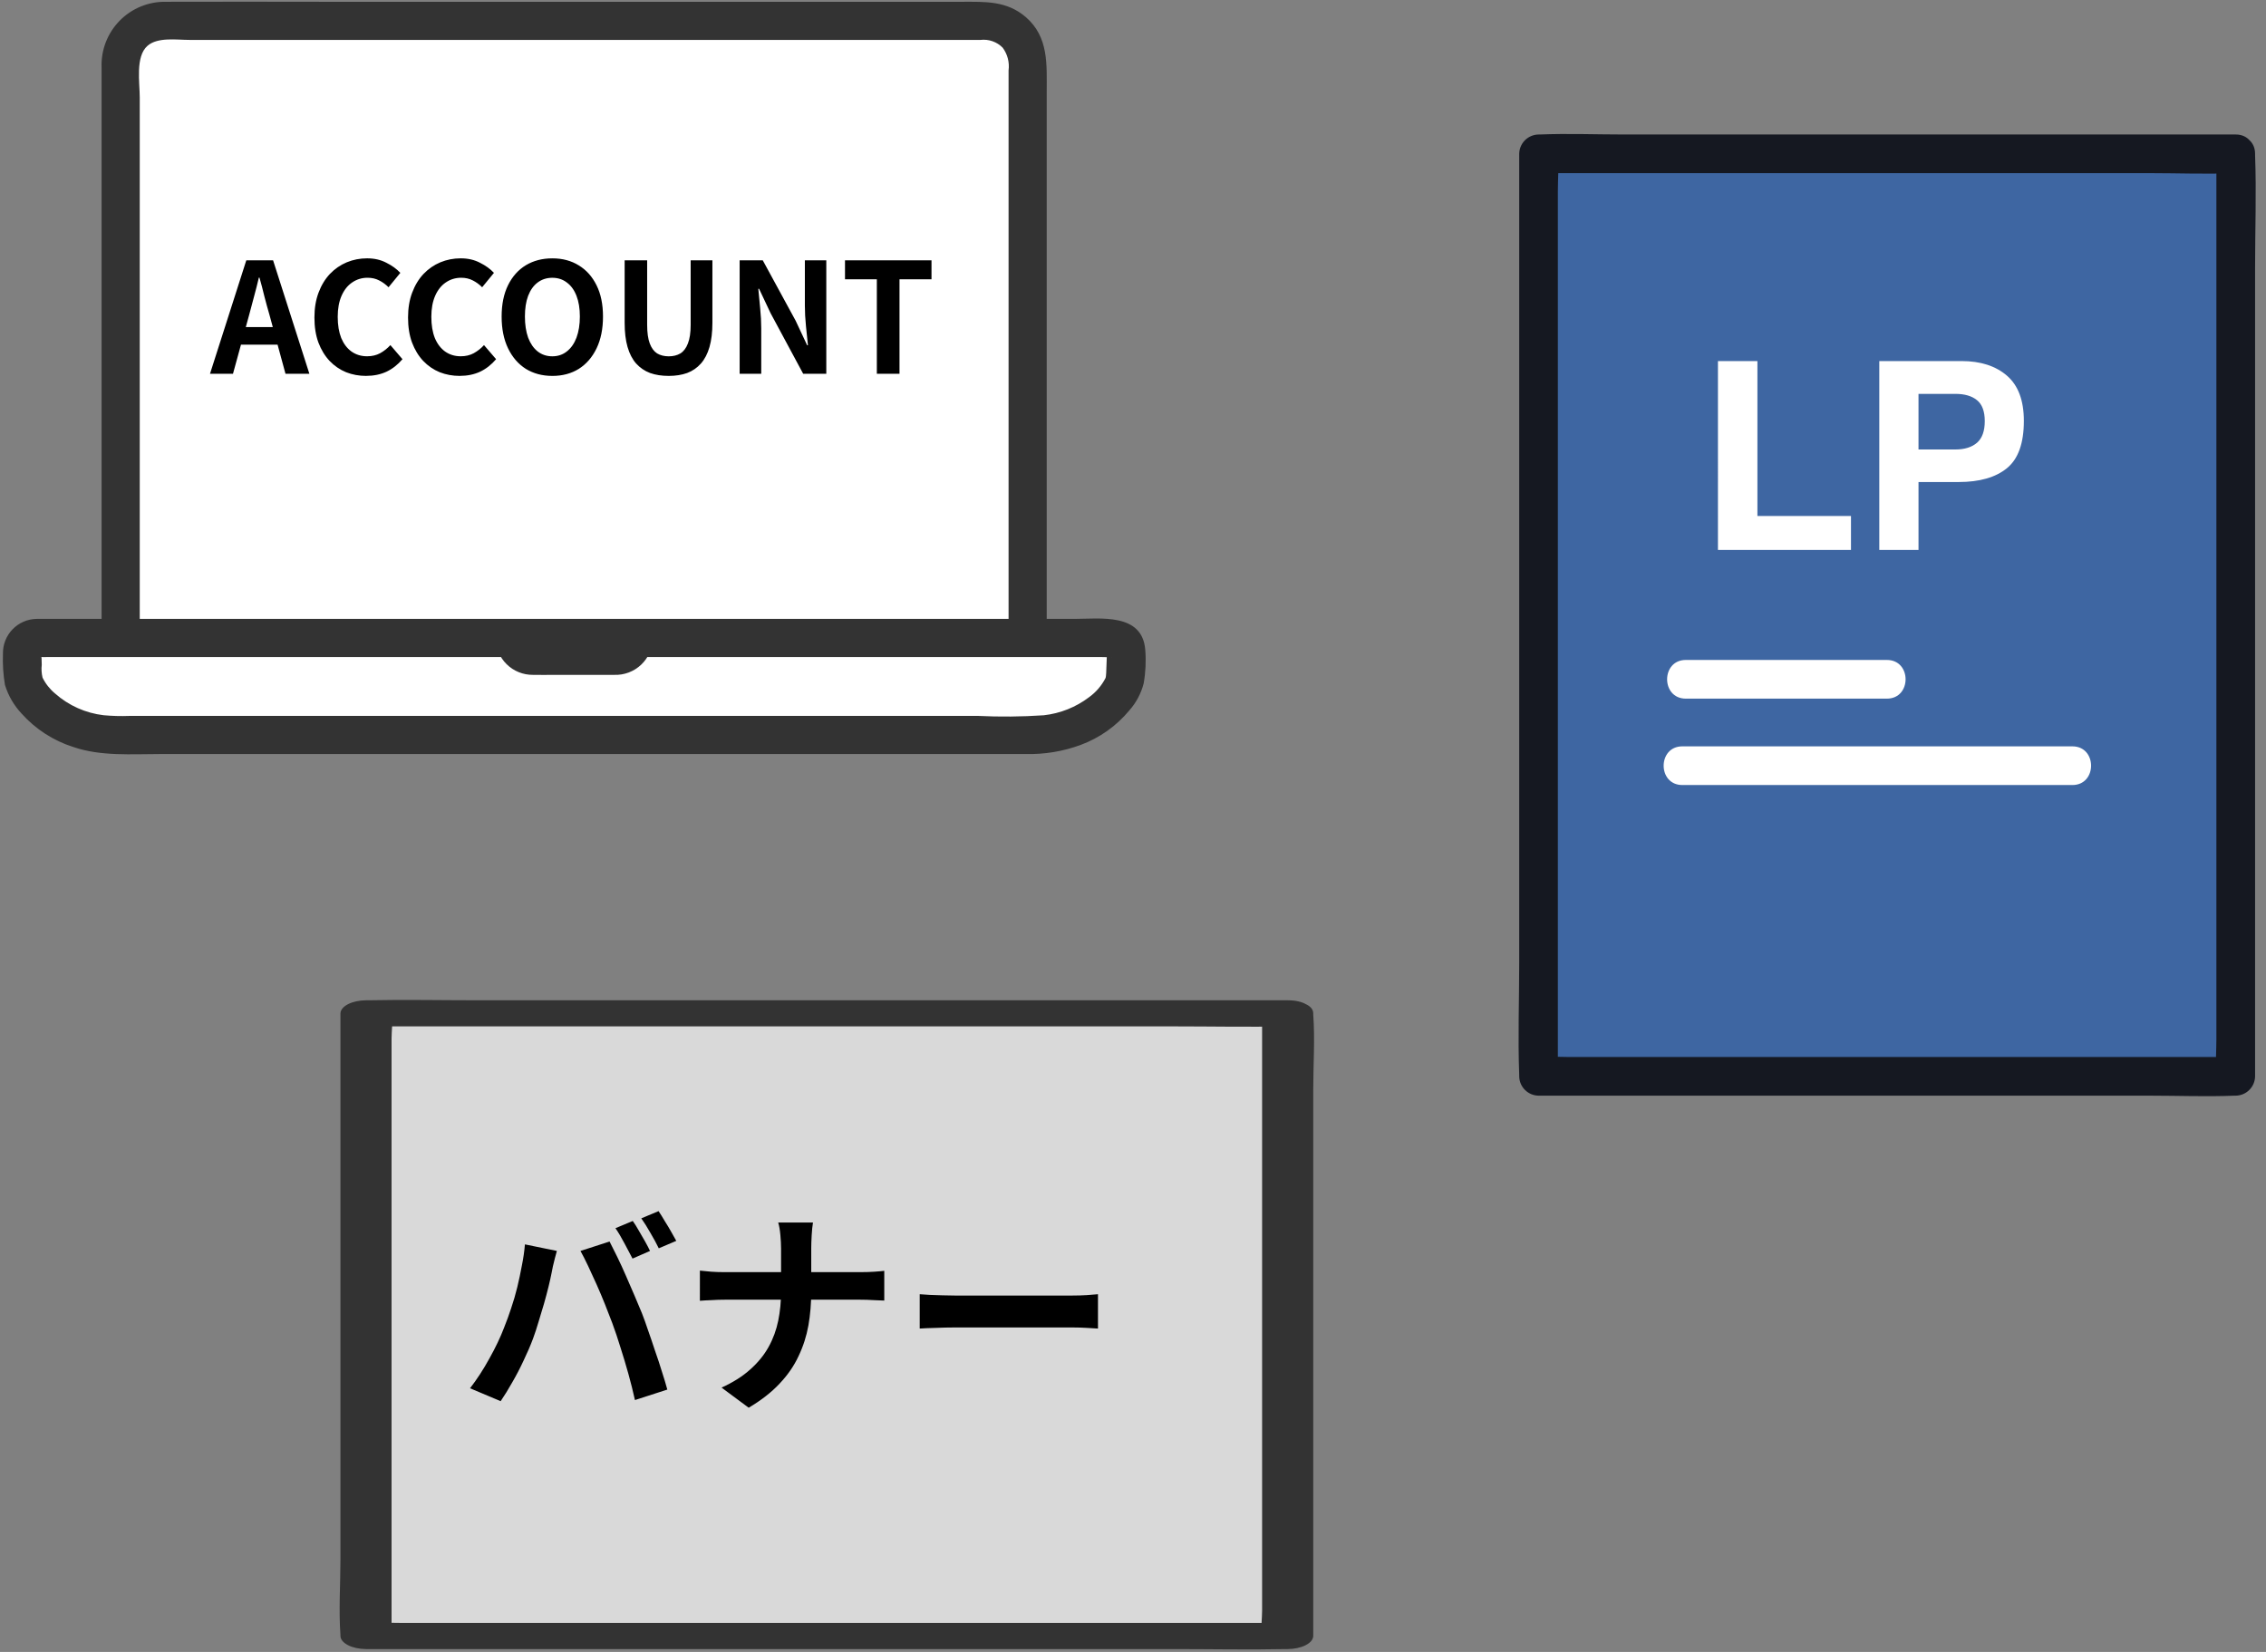
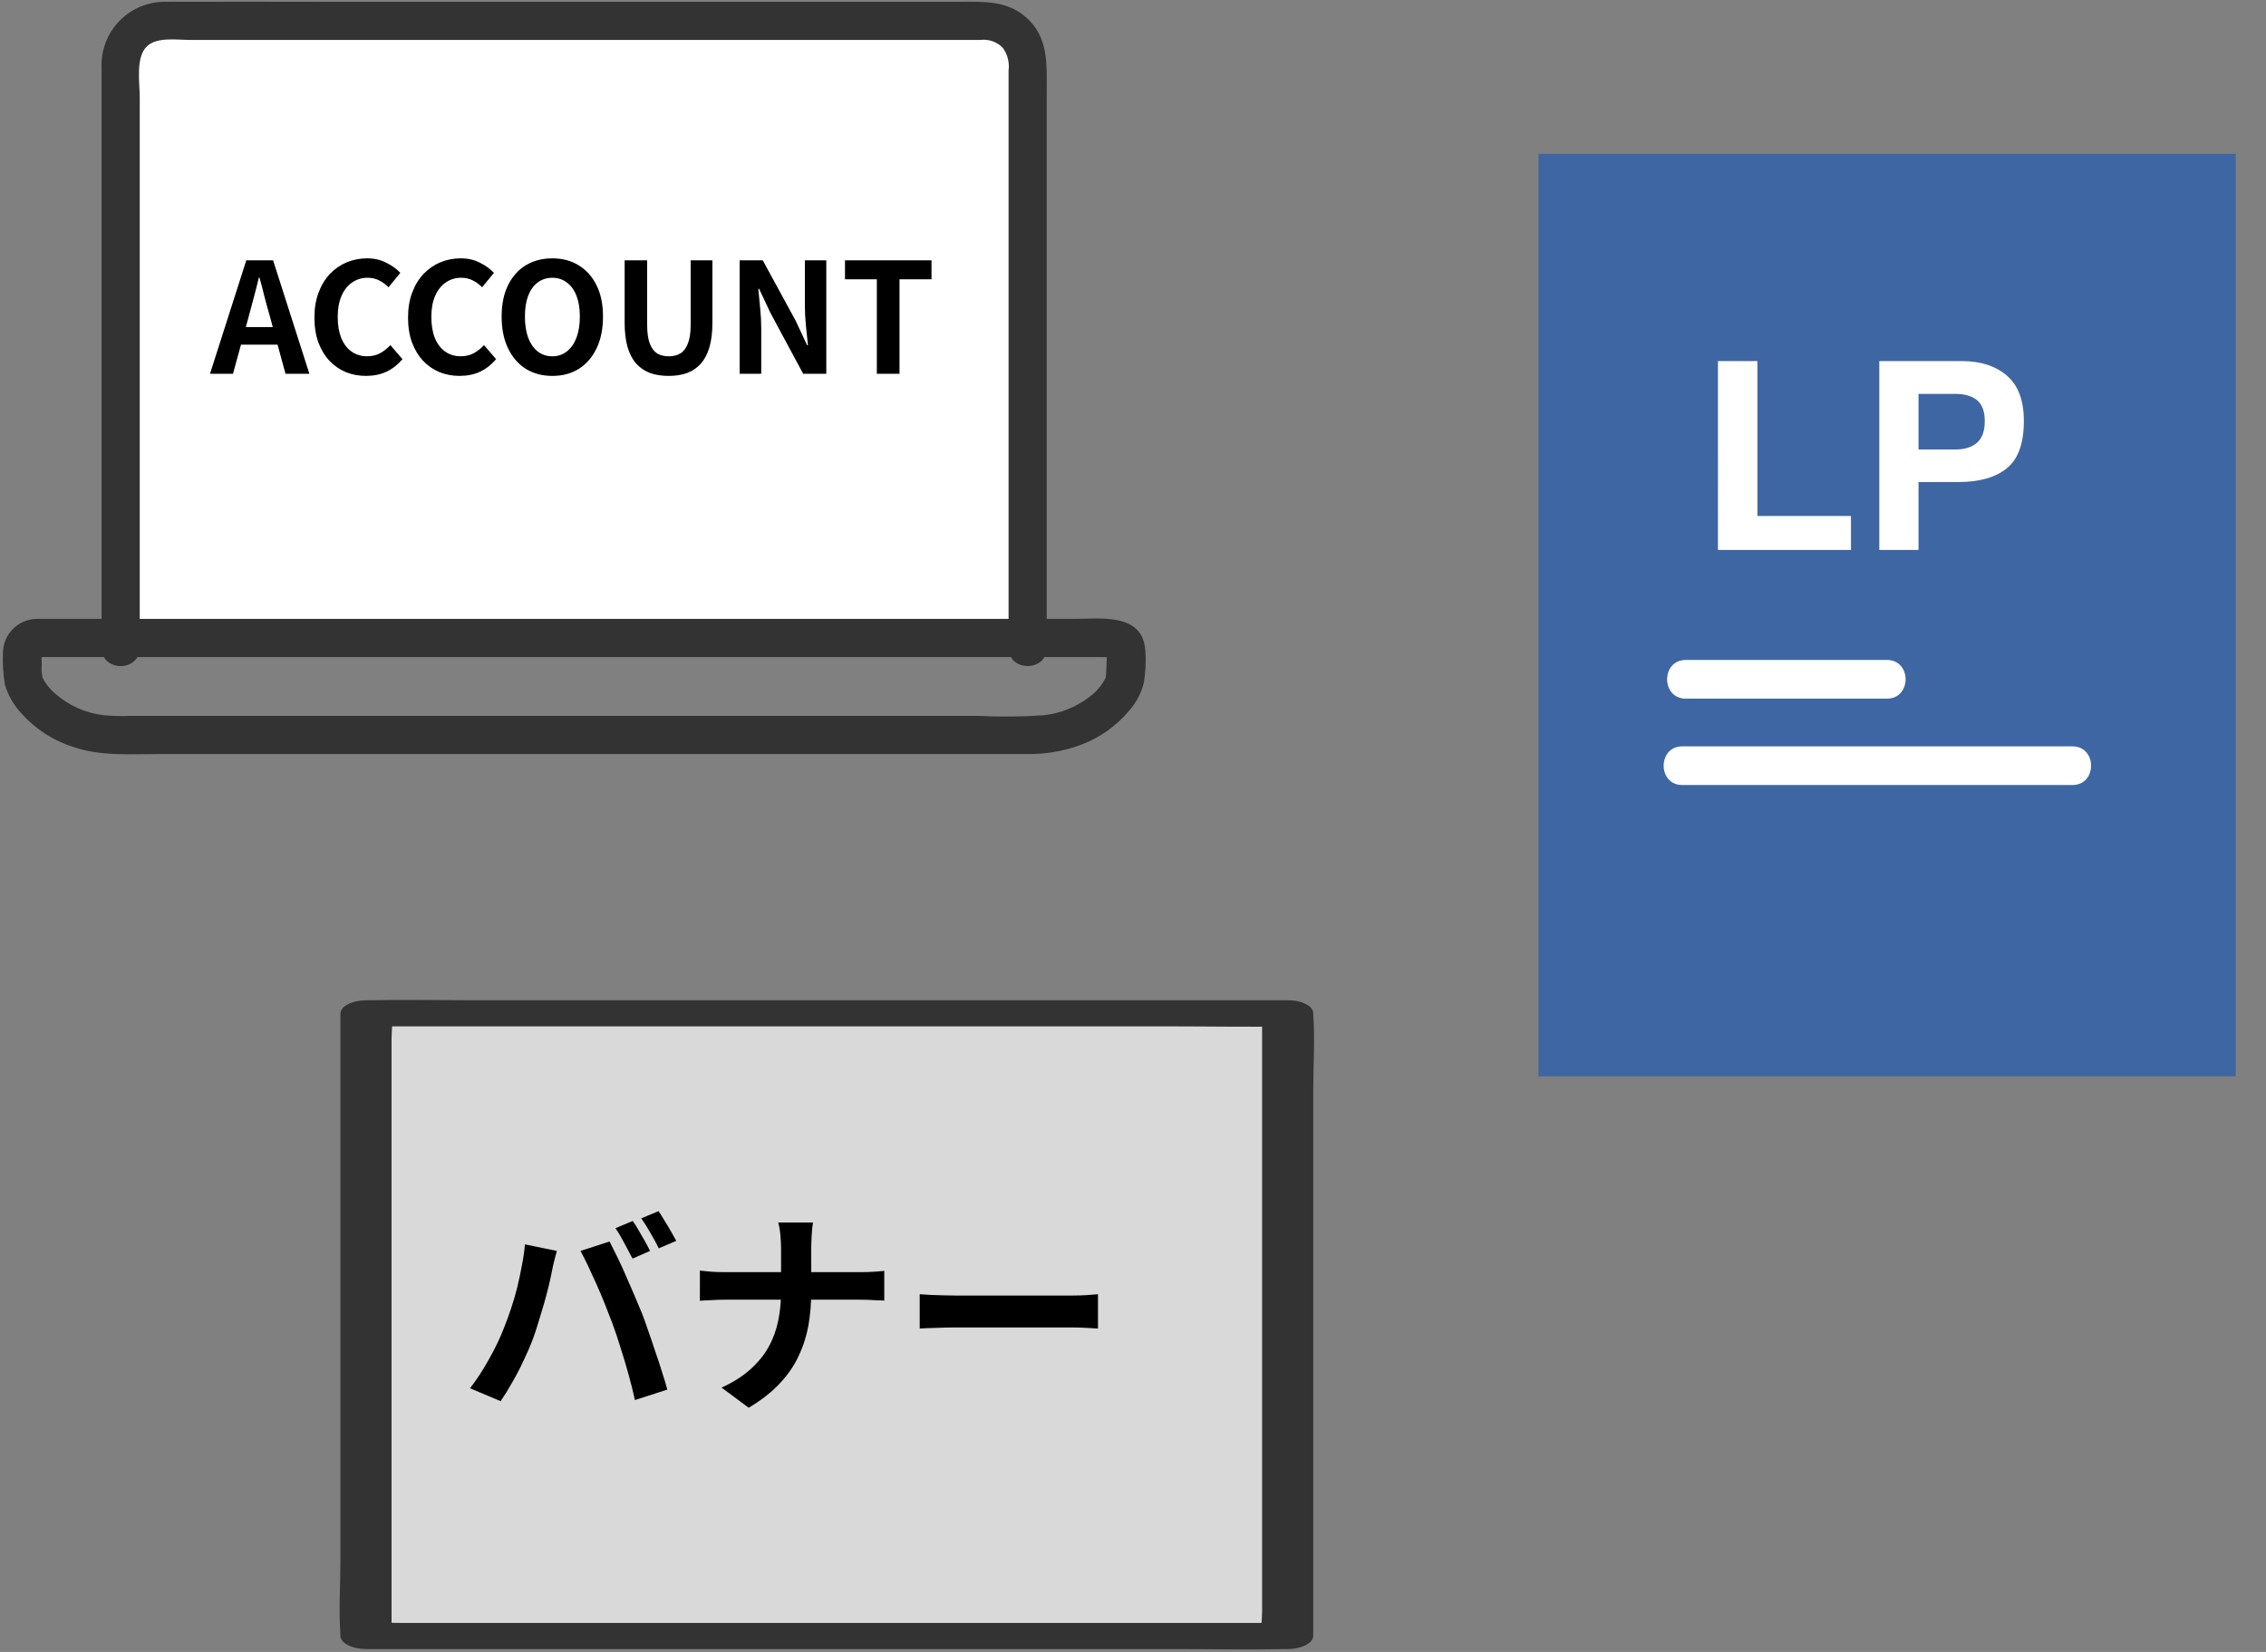
<svg xmlns="http://www.w3.org/2000/svg" fill="none" height="140" viewBox="0 0 192 140" width="192">
  <rect x="0" y="0" width="192" height="140" fill="#808080" stroke="none" />
  <path d="m48.65 54.067h38.424v-48.713c0-.471-.093-.938-.273-1.373s-.445-.831-.778-1.164c-.333-.333-.729-.598-1.164-.778-.435-.18-.902-.273-1.373-.273h-69.673c-.471 0-.938.093-1.373.273-.435.18-.831.445-1.164.778-.333.333-.597.729-.778 1.164s-.273.902-.273 1.373v48.713z" fill="#fff" />
  <path d="m11.841 54.888v-46.635c0-1.225-.384-3.463.656-4.37.869-.757 2.465-.501 3.541-.501h67.049c.341-.039.686-.001 1.01.113.324.114.618.3.859.544.411.553.591 1.244.501 1.927v48.922c0 2.079 3.232 2.083 3.232 0v-47.12c0-2.289.182-4.623-1.768-6.315-1.616-1.4-3.464-1.301-5.411-1.301h-54.081c-4.444 0-8.892-.02-13.337 0-.733-.017-1.461.116-2.141.391s-1.295.687-1.809 1.21c-.514.523-.915 1.145-1.179 1.829s-.385 1.414-.355 2.147v49.162c0 2.079 3.232 2.083 3.232 0z" fill="#333" />
-   <path d="m48.65 62.289h-38.763c-3.269 0-6.433-1.602-7.743-4.199-.391-.773-.135-1.635-.269-2.57-.03-.177-.022-.359.025-.533.047-.174.131-.335.246-.473.115-.138.259-.25.422-.327.163-.077.34-.118.52-.12h91.131c.18.002.357.043.52.12.163.077.306.189.422.327.115.138.199.3.246.474.047.174.055.356.024.533-.135.934.122 1.796-.269 2.57-1.312 2.597-4.476 4.199-7.743 4.199z" fill="#fff" />
  <path d="m48.65 60.674h-37.713c-.719.027-1.438.007-2.154-.059-1.524-.177-2.958-.817-4.107-1.833-.449-.371-.814-.832-1.072-1.355-.084-.355-.107-.722-.067-1.085 0-.182-.004-.361-.015-.543-.023-.167-.038-.335-.045-.504l-.051.202c-.471.208-.377.169-.081.187.265.017.539 0 .802 0h89.065c.263 0 .539.025.801 0 .025 0 .149.018.166 0-.071.077-.404-.383-.351-.388-.082.008-.059 1.934-.149 2.155-.331.65-.812 1.212-1.404 1.639-1.116.847-2.441 1.376-3.834 1.529-1.86.126-3.726.144-5.588.053h-34.202c-2.08 0-2.083 3.232 0 3.232h38.229c1.594.042 3.182-.219 4.679-.769 1.612-.596 3.037-1.607 4.133-2.931.579-.654.994-1.436 1.212-2.282.166-.939.211-1.895.135-2.845-.247-3.16-3.823-2.626-6.023-2.626h-87.437c-.158 0-.316-.006-.471 0-.382.005-.76.086-1.111.237-.351.152-.669.371-.934.646-.266.275-.474.6-.614.956-.139.356-.207.736-.199 1.118-.032.883.025 1.766.17 2.637.278.907.76 1.738 1.408 2.429 1.181 1.319 2.694 2.298 4.382 2.834 2.338.801 4.933.596 7.372.596h35.071c2.08 0 2.083-3.232 0-3.232z" fill="#333" />
-   <path d="m41.995 54.068c.001.413.084.823.243 1.204.16.381.394.727.688 1.018.294.291.643.52 1.026.675.383.155.793.233 1.207.229.613.016 1.23 0 1.843 0 1.678 0 3.356.011 5.034 0 .422.017.843-.052 1.238-.201.395-.149.755-.377 1.061-.668s.548-.642.715-1.03c.167-.388.254-.805.256-1.227-.003-.427-.175-.837-.477-1.139s-.711-.474-1.139-.477c-.426.009-.832.182-1.133.483-.301.301-.474.707-.483 1.133-.013.337.03-.214-.021.096 0-.018.129-.256.037-.105-.091.151.067-.076.078-.085-.03.024-.178.156-.013.03.228-.174-.215.085.046-.028.19-.082 0-.01-.041 0 .135-.034.236-.01.038-.013-.092 0-.182 0-.273 0h-6.36c-.151 0-.303 0-.455 0-.059 0-.241-.046-.056.004.202.054.005-.019-.034-.025.176.082.212.095.109.038-.076-.045-.07-.037.018.024.164.127.016-.005-.013-.03.076.067.172.195.048.032.013.018.095.269.051.096-.056-.222.011.398-.005-.034 0-.428-.17-.84-.473-1.143-.303-.303-.714-.473-1.143-.473-.428 0-.84.17-1.143.473-.303.303-.473.714-.473 1.143z" fill="#333" />
  <path d="m17.794 31.676 3.075-9.613h2.27l3.075 9.613h-2.024l-1.362-5.008c-.147-.502-.29-1.02-.428-1.557-.13-.545-.268-1.072-.415-1.583h-.052c-.121.519-.255 1.046-.402 1.583-.138.536-.277 1.055-.415 1.557l-1.375 5.008zm1.907-2.465v-1.492h4.566v1.492zm11.326 2.647c-.605 0-1.172-.104-1.7-.311-.527-.216-.995-.536-1.401-.96-.398-.424-.714-.943-.947-1.557-.225-.614-.337-1.319-.337-2.115s.117-1.501.35-2.115c.234-.623.553-1.15.96-1.583.415-.432.891-.761 1.427-.986.545-.225 1.12-.337 1.725-.337.614 0 1.159.125 1.635.376.484.242.878.527 1.181.856l-.999 1.219c-.242-.242-.51-.437-.804-.584-.285-.147-.61-.221-.973-.221-.484 0-.921.134-1.31.402-.381.259-.679.636-.895 1.129-.216.493-.324 1.085-.324 1.777 0 .701.1 1.302.298 1.803.208.493.497.874.869 1.142.381.268.822.402 1.323.402.415 0 .783-.086 1.103-.259.329-.182.618-.411.869-.688l1.025 1.194c-.398.467-.852.822-1.362 1.064-.51.234-1.081.35-1.712.35zm7.931 0c-.605 0-1.172-.104-1.699-.311-.528-.216-.995-.536-1.401-.96-.398-.424-.714-.943-.947-1.557-.225-.614-.337-1.319-.337-2.115s.117-1.501.35-2.115c.234-.623.553-1.15.96-1.583.415-.432.891-.761 1.427-.986.545-.225 1.12-.337 1.725-.337.614 0 1.159.125 1.635.376.484.242.878.527 1.181.856l-.999 1.219c-.242-.242-.51-.437-.804-.584-.285-.147-.61-.221-.973-.221-.484 0-.921.134-1.31.402-.381.259-.679.636-.895 1.129s-.324 1.085-.324 1.777c0 .701.099 1.302.298 1.803.207.493.497.874.869 1.142.381.268.822.402 1.323.402.415 0 .783-.086 1.103-.259.329-.182.618-.411.869-.688l1.025 1.194c-.398.467-.852.822-1.362 1.064-.51.234-1.081.35-1.712.35zm7.84 0c-.848 0-1.596-.199-2.244-.597-.64-.406-1.142-.986-1.505-1.738-.363-.752-.545-1.652-.545-2.698 0-1.038.182-1.924.545-2.659.363-.735.865-1.297 1.505-1.687.649-.389 1.397-.584 2.244-.584.856 0 1.604.199 2.244.597.64.389 1.142.951 1.505 1.687.363.727.545 1.609.545 2.647 0 1.046-.182 1.946-.545 2.698-.363.752-.865 1.332-1.505 1.738-.64.398-1.388.597-2.244.597zm0-1.661c.476 0 .886-.138 1.232-.415.355-.277.627-.666.817-1.168.19-.51.285-1.107.285-1.79 0-.683-.095-1.267-.285-1.751-.19-.493-.463-.869-.817-1.129-.346-.268-.757-.402-1.232-.402s-.891.134-1.245.402c-.346.259-.614.636-.804 1.129-.182.484-.272 1.068-.272 1.751 0 .683.091 1.28.272 1.79.19.502.458.891.804 1.168.355.277.77.415 1.245.415zm9.866 1.661c-.597 0-1.124-.082-1.583-.246-.458-.173-.852-.441-1.181-.804-.32-.363-.562-.83-.727-1.401s-.246-1.254-.246-2.05v-5.293h1.907v5.462c0 .666.074 1.194.221 1.583s.355.67.623.843c.277.164.605.246.986.246.381 0 .709-.082.986-.246.277-.173.489-.454.636-.843.156-.389.234-.917.234-1.583v-5.462h1.842v5.293c0 .796-.082 1.479-.246 2.05-.164.571-.406 1.038-.726 1.401-.32.363-.709.631-1.168.804-.458.164-.977.246-1.557.246zm6.007-.182v-9.613h1.959l2.789 5.124.973 2.076h.065c-.052-.502-.108-1.051-.169-1.648-.06-.597-.091-1.167-.091-1.712v-3.84h1.816v9.613h-1.959l-2.763-5.137-.973-2.063h-.065c.043.519.095 1.068.156 1.647.06.58.091 1.146.091 1.7v3.853zm11.624 0v-8.004h-2.698v-1.609h7.33v1.609h-2.711v8.004z" fill="#000" />
  <path d="m189.437 13.038h-59.076v78.18h59.076z" fill="#3e66a2" />
-   <path d="m189.436 11.399h-51.802c-2.384 0-4.791-.098-7.17 0-.034 0-.069 0-.102 0-.432.006-.846.181-1.152.487s-.48.719-.486 1.152v68.568c0 3.152-.118 6.329 0 9.479v.133c.006.433.18.846.486 1.152.306.306.72.481 1.152.487h51.803c2.384 0 4.79.098 7.17 0h.101c.433-.006.846-.181 1.152-.487.306-.306.481-.719.487-1.152v-68.568c0-3.151.118-6.328 0-9.478 0-.044 0-.089 0-.137 0-2.109-3.278-2.112-3.278 0v74.998c0 1.002-.088 2.049 0 3.051.005.044 0 .089 0 .133l1.639-1.639h-56.647c-.764 0-1.567-.072-2.328 0-.033.002-.067.002-.101 0l1.639 1.639v-74.995c0-1.002.09-2.049 0-3.05 0-.044 0-.089 0-.137l-1.639 1.639h51.803c2.384 0 4.79.098 7.17 0h.101c2.112.003 2.115-3.275.002-3.275z" fill="#151821" />
  <g fill="#fff">
    <path d="m142.546 66.531h33.05c2.109 0 2.113-3.278 0-3.278h-.916c-2.109 0-2.112 3.278 0 3.278h.916c2.109 0 2.113-3.278 0-3.278h-33.05c-2.109 0-2.112 3.278 0 3.278z" />
    <path d="m142.839 59.209h17.04c2.109 0 2.113-3.278 0-3.278h-.916c-2.109 0-2.113 3.278 0 3.278h.916c2.109 0 2.113-3.278 0-3.278h-17.04c-2.108 0-2.112 3.278 0 3.278z" />
    <path d="m145.563 30.6h3.344v13.129h7.928v2.878h-11.272zm20.393 10.251h-3.399v5.755h-3.323v-16.006h6.972c1.607 0 2.888.413 3.844 1.238s1.433 2.103 1.433 3.833c0 1.889-.477 3.225-1.433 4.007-.956.782-2.32 1.173-4.094 1.173zm1.564-3.334c.434-.384.651-.992.651-1.824 0-.833-.22-1.426-.662-1.781-.434-.355-1.046-.532-1.835-.532h-3.117v4.713h3.117c.789 0 1.404-.192 1.846-.576z" />
  </g>
  <path d="m109.108 85.88h-78.095v52.772h78.095z" fill="#d9d9d9" />
  <path d="m109.108 84.774h-68.481c-3.151 0-6.332-.066-9.479 0-.044 0-.09 0-.134 0-.572.004-1.118.122-1.523.329-.405.207-.635.485-.644.778v46.283c0 2.127-.155 4.272 0 6.398v.09c.008.292.239.571.644.777.405.207.951.325 1.523.329h68.48c3.151 0 6.332.066 9.478 0h.134c.572-.004 1.118-.122 1.523-.329.404-.206.635-.485.643-.777v-46.283c0-2.127.155-4.271 0-6.398 0-.03 0-.06 0-.092 0-1.423-4.333-1.426-4.333 0v50.623c0 .677-.117 1.383 0 2.06.006.029 0 .06 0 .09l2.167-1.106h-74.885c-1.009 0-2.071-.049-3.076 0-.044.001-.089.001-.134 0l2.167 1.106v-50.622c0-.676.118-1.383 0-2.059 0-.029 0-.06 0-.092l-2.167 1.106h68.48c3.151 0 6.332.066 9.478 0h.134c2.791.002 2.796-2.211.003-2.211z" fill="#333" />
  <path d="m53.614 103.477c.161.222.328.488.5.797.185.309.364.618.537.926.173.309.315.581.426.816l-1.483.649c-.198-.383-.426-.816-.686-1.298-.26-.494-.513-.92-.76-1.278zm2.187-.834c.161.235.334.513.519.834.198.309.383.618.556.927.173.296.315.549.426.759l-1.483.631c-.185-.383-.42-.816-.704-1.298-.272-.482-.531-.896-.778-1.241zm-13.084 9.859c.21-.519.408-1.062.593-1.63.198-.581.371-1.174.519-1.78.148-.617.278-1.229.389-1.834.124-.606.21-1.205.26-1.798l2.706.556c-.05.173-.105.377-.167.612-.062.234-.117.463-.167.685-.05.223-.086.408-.111.556-.062.321-.148.711-.26 1.168s-.241.945-.389 1.464c-.148.506-.303 1.019-.463 1.538-.148.507-.303.976-.463 1.409-.222.593-.488 1.21-.797 1.853-.297.642-.618 1.26-.964 1.853-.334.593-.661 1.124-.982 1.594l-2.595-1.093c.593-.766 1.143-1.613 1.649-2.539.519-.927.933-1.798 1.242-2.614zm9.155-.389c-.185-.494-.389-1.019-.612-1.575s-.457-1.112-.704-1.668-.488-1.081-.723-1.575c-.235-.495-.451-.921-.649-1.279l2.465-.797c.185.358.402.791.649 1.297.247.507.494 1.044.741 1.613.247.556.488 1.112.723 1.668.235.556.445 1.056.63 1.501.161.407.334.889.519 1.445.198.556.395 1.137.593 1.742.21.593.402 1.174.575 1.743.185.568.34 1.081.463 1.538l-2.743.889c-.161-.729-.346-1.47-.556-2.224-.21-.753-.432-1.495-.667-2.224-.222-.729-.457-1.427-.704-2.094zm14.307-6.338c0-.309-.018-.673-.056-1.093-.037-.433-.099-.791-.185-1.075h2.947c-.049.284-.086.648-.111 1.093-.025.433-.037.797-.037 1.094v1.13 1.26 1.26c0 1.014-.08 1.977-.241 2.892-.161.902-.439 1.766-.834 2.594-.383.828-.92 1.606-1.612 2.335-.68.729-1.551 1.409-2.613 2.039l-2.298-1.705c.976-.445 1.785-.958 2.428-1.538.655-.581 1.174-1.217 1.557-1.909s.655-1.433.816-2.224c.161-.791.241-1.619.241-2.484 0-.407 0-.827 0-1.26 0-.445 0-.871 0-1.279 0-.42 0-.796 0-1.13zm-6.876 1.909c.284.025.605.055.964.093.358.024.723.037 1.093.037h.908 1.649 2.076 2.224 2.094 1.649.945c.432 0 .828-.013 1.186-.037.371-.025.649-.05.834-.075v2.521c-.185-.012-.482-.025-.89-.037-.395-.025-.778-.037-1.149-.037-.173 0-.488 0-.945 0-.445 0-.995 0-1.649 0-.642 0-1.334 0-2.076 0-.729 0-1.464 0-2.205 0s-1.433 0-2.076 0-1.186 0-1.631 0-.735 0-.871 0c-.408 0-.791.012-1.149.037-.358.012-.686.031-.982.055zm18.625 2.001c.222.013.507.031.853.056.346.012.704.025 1.075.037.383.012.735.019 1.056.019h1.149 1.483 1.668 1.724 1.612 1.353.964c.432 0 .84-.013 1.223-.037.383-.038.698-.062.945-.075v2.91c-.21-.012-.525-.031-.945-.056-.42-.024-.828-.037-1.223-.037-.235 0-.556 0-.964 0s-.865 0-1.371 0c-.507 0-1.044 0-1.612 0-.556 0-1.124 0-1.705 0s-1.143 0-1.687 0c-.531 0-1.026 0-1.483 0-.445 0-.822 0-1.131 0-.531 0-1.075.013-1.631.037-.556.013-1.007.031-1.353.056z" fill="#000" />
</svg>